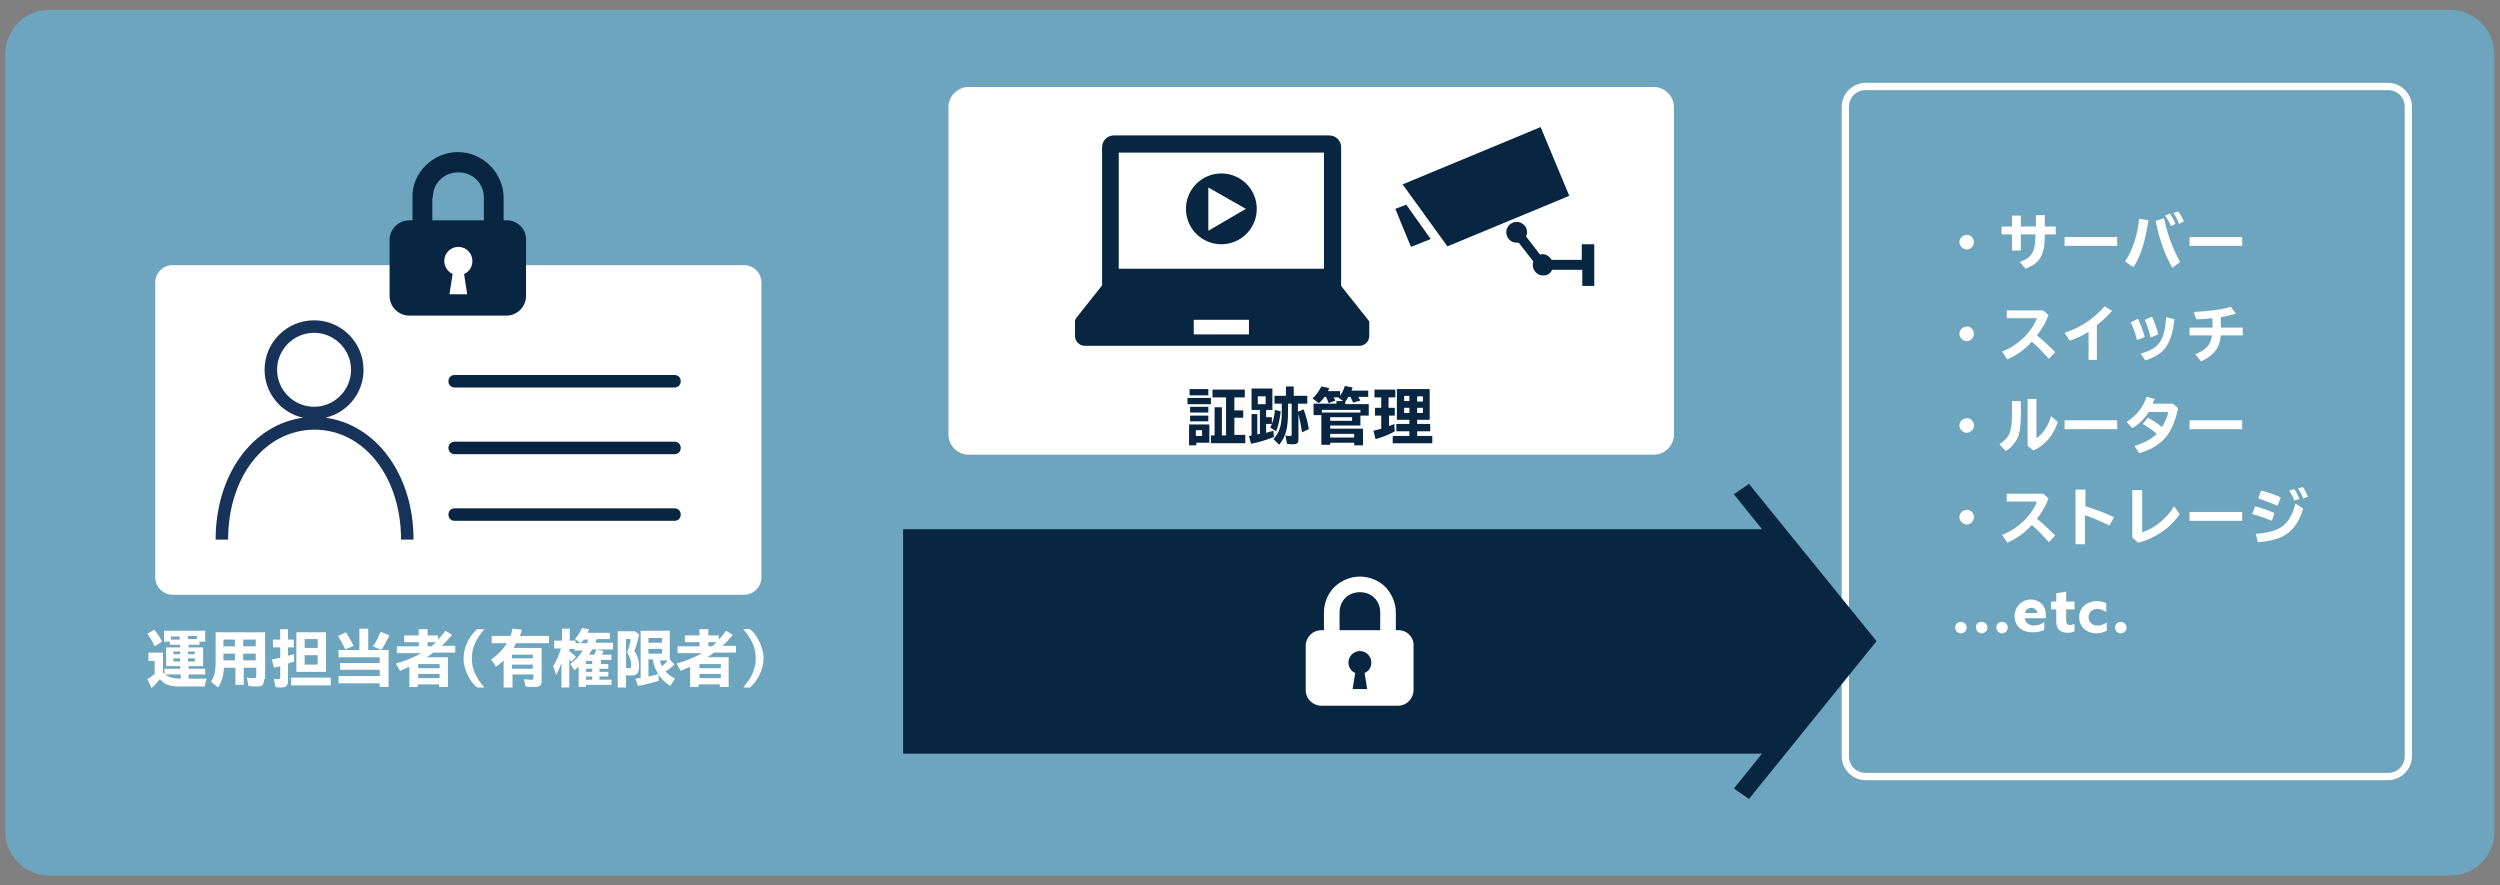
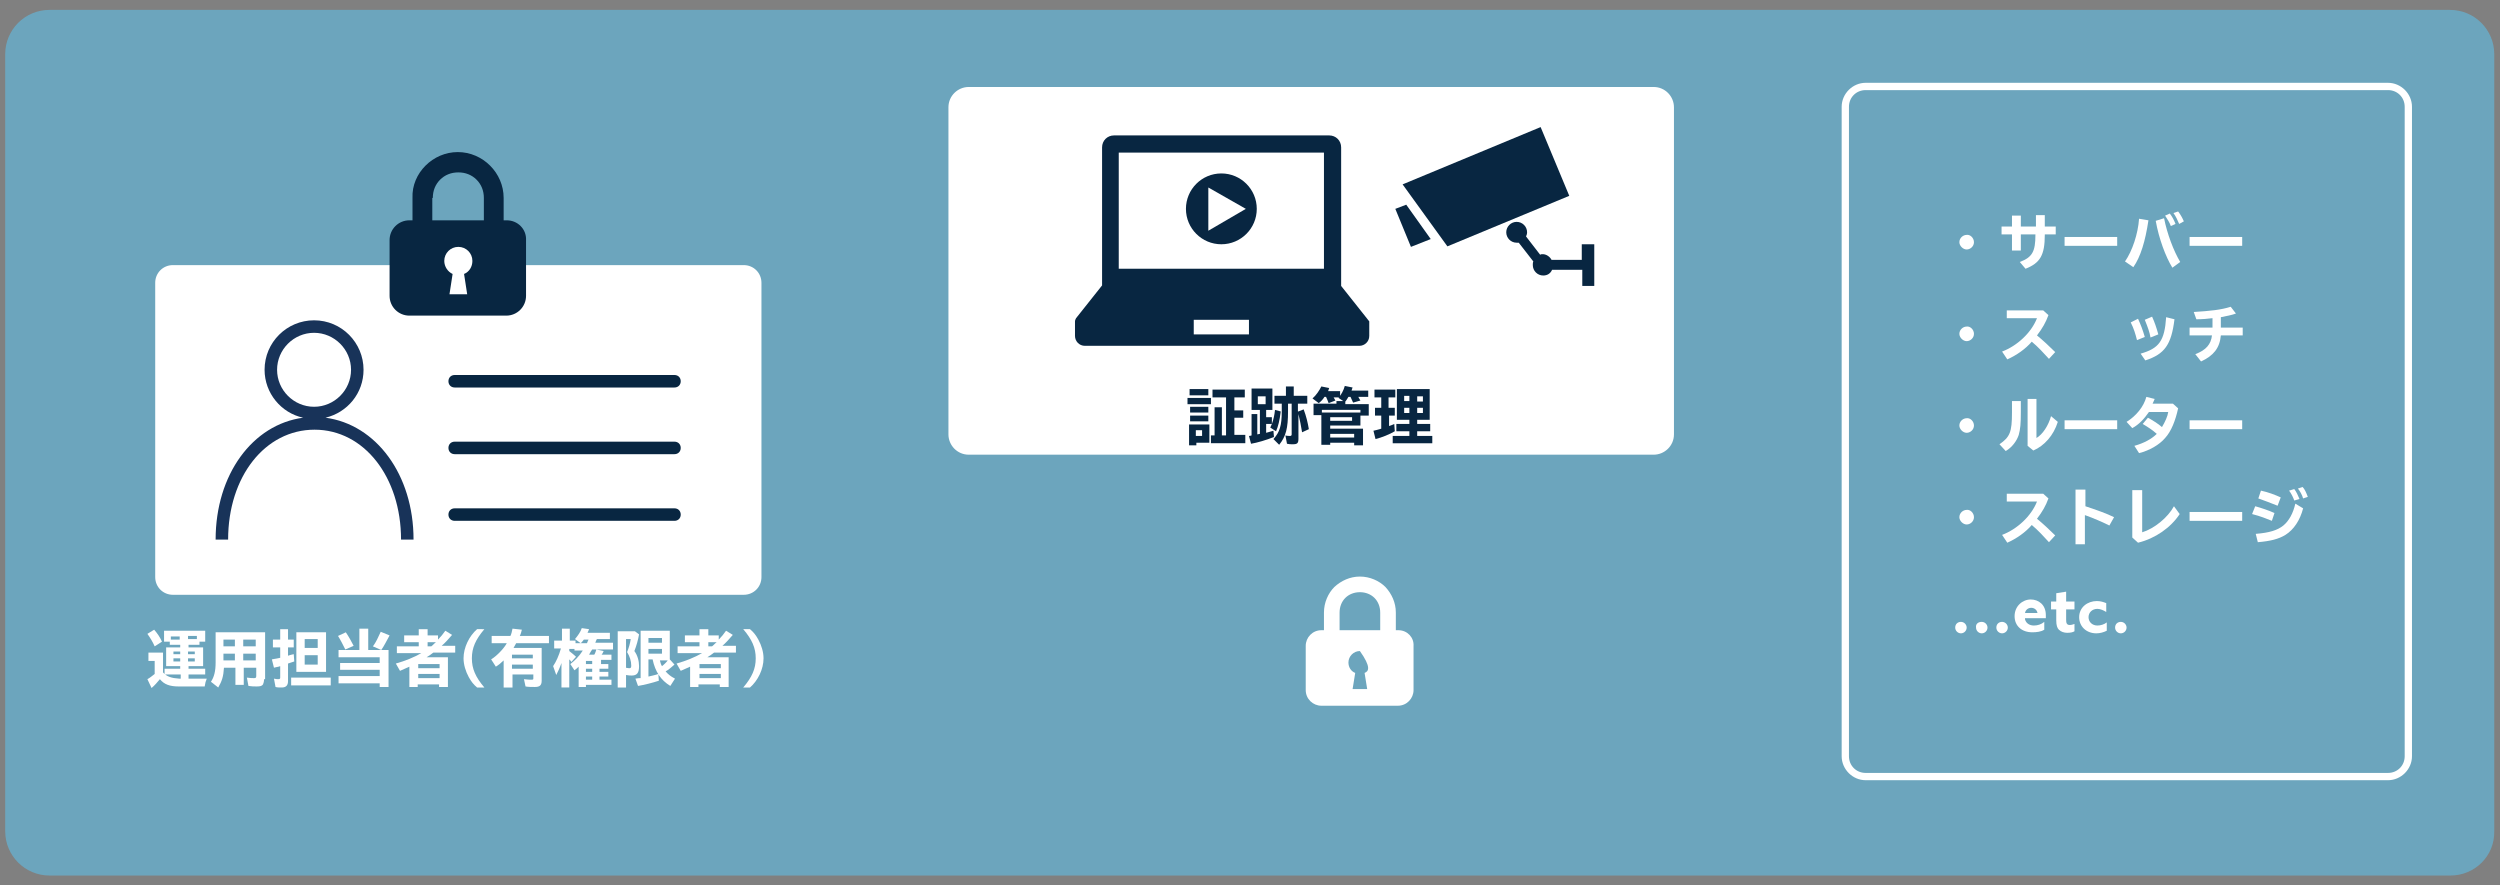
<svg xmlns="http://www.w3.org/2000/svg" version="1.1" id="レイヤー_1" x="0px" y="0px" width="480px" height="170px" viewBox="0 0 480 170" style="enable-background:new 0 0 480 170;" xml:space="preserve">
  <rect x="0" y="0" width="480" height="170" fill="#808080" stroke="none" />
  <style type="text/css">
	.st0{fill:#6CA5BD;}
	.st1{fill:#FFFFFF;}
	.st2{fill:#082641;}
	.st3{fill:#183359;}
</style>
  <path class="st0" d="M470.5,168.1H9.5c-4.7,0-8.5-3.8-8.5-8.5V10.4c0-4.7,3.8-8.5,8.5-8.5h460.9c4.7,0,8.5,3.8,8.5,8.5v149.2  C479,164.3,475.2,168.1,470.5,168.1z" />
  <g>
    <path class="st1" d="M379,46.5c0,0.8-0.7,1.4-1.4,1.4s-1.4-0.7-1.4-1.4c0-0.8,0.7-1.4,1.4-1.4C378.3,45,379,45.7,379,46.5z" />
    <path class="st1" d="M392.6,41.3v2.2h2.1V45h-2.1v0.1c0,3.9-0.9,5.4-3.7,6.5l-1.1-1.3c2.4-0.9,3-2,3-5.2V45H388v3.1h-1.7V45h-2   v-1.5h2v-2.1h1.7v2.1h2.9v-2.2H392.6z" />
    <path class="st1" d="M406.5,45.5v1.7h-10.1v-1.7H406.5z" />
    <path class="st1" d="M408,50.2c1.4-2,2.5-5.3,2.7-8.2l1.8,0.3c-0.6,4-1.5,7-2.9,9L408,50.2z M417.1,51.4c-1.3-2.1-2.6-5.6-3.2-9   l1.6-0.5c0.6,3,1.8,6.2,3.1,8.4L417.1,51.4z M416.8,43.4c-0.2-0.6-0.7-1.4-1.1-2l0.9-0.4c0.4,0.5,0.8,1.2,1.1,2L416.8,43.4z    M418.4,43c-0.3-0.7-0.6-1.4-1.1-2.1l0.9-0.3c0.4,0.5,0.8,1.2,1.1,1.9L418.4,43z" />
    <path class="st1" d="M430.5,45.5v1.7h-10.1v-1.7H430.5z" />
    <path class="st1" d="M379,64.1c0,0.8-0.7,1.4-1.4,1.4s-1.4-0.7-1.4-1.4c0-0.8,0.7-1.4,1.4-1.4C378.3,62.6,379,63.3,379,64.1z" />
    <path class="st1" d="M392.3,59.6l1,0.9c-0.5,1.4-1.2,2.6-2.2,3.9c1.1,0.9,2.4,2.1,3.5,3.2l-1.2,1.3c-1-1.1-2.1-2.3-3.3-3.3   c-1.2,1.4-2.9,2.6-4.7,3.4l-1-1.5c2.9-1.1,5.6-3.6,6.7-6.4h-5.8v-1.5H392.3z" />
-     <path class="st1" d="M401,63.7c-1.1,0.7-2.3,1.3-3.6,1.7l-1-1.5c3-1,5.5-2.6,7.7-5.1l1.4,0.9c-0.8,0.9-1.9,2-2.9,2.7v6.7H401V63.7z   " />
    <path class="st1" d="M410.3,65.3c-0.3-1.2-0.6-2.2-1.2-3.4l1.4-0.7c0.5,1.1,0.9,2.1,1.3,3.5L410.3,65.3z M411,67.9   c3.5-1,4.6-2.4,4.9-7l1.6,0.4c-0.6,4.9-1.9,6.7-5.6,7.9L411,67.9z M412.9,64.8c-0.2-1.1-0.5-1.9-1.1-3.4l1.4-0.6   c0.5,1.1,0.8,2,1.2,3.4L412.9,64.8z" />
    <path class="st1" d="M424.7,61.1c-0.7,0.1-1.9,0.2-3,0.2l-0.5-1.4c3.2-0.2,5.2-0.4,7.1-1l1,1.3c-0.8,0.3-1.9,0.5-2.9,0.7v2h4.2v1.5   h-4.2c-0.2,2.4-1.4,3.9-3.8,5l-1.1-1.4c2.1-0.8,3-1.9,3.2-3.6h-4.3v-1.5h4.4V61.1z" />
    <path class="st1" d="M379,81.7c0,0.8-0.7,1.4-1.4,1.4s-1.4-0.7-1.4-1.4c0-0.8,0.7-1.4,1.4-1.4C378.3,80.2,379,80.9,379,81.7z" />
    <path class="st1" d="M388,77v2.1c0,2.3-0.1,3.3-0.4,4.4c-0.4,1.2-1.3,2.4-2.5,3.1l-1.2-1.3c2-1.4,2.4-2.3,2.4-6.1V77H388z    M391,76.6v7.5c1.2-0.7,2.3-2.4,2.8-4.2l1.3,1.1c-0.8,2.6-2.6,4.6-4.7,5.5l-1.1-0.9v-9H391z" />
    <path class="st1" d="M406.5,80.7v1.7h-10.1v-1.7H406.5z" />
    <path class="st1" d="M418.2,78.4c-0.5,2.3-1.3,4.4-2.5,5.7c-1.1,1.3-3,2.4-5,2.9l-0.9-1.4c1.8-0.5,3.3-1.3,4.3-2.3   c-0.9-0.8-1.7-1.3-2.7-1.9l1-1.2c0.9,0.5,1.9,1.1,2.7,1.8c0.6-1,1.1-2.1,1.2-2.9h-3.7c-0.9,1.3-1.9,2.4-3.2,3.1l-1.1-1.2   c1.8-1.1,3.3-2.9,3.8-4.8l1.6,0.4c-0.1,0.2-0.2,0.5-0.4,0.9h3.9L418.2,78.4z" />
    <path class="st1" d="M430.5,80.7v1.7h-10.1v-1.7H430.5z" />
    <path class="st1" d="M379,99.3c0,0.8-0.7,1.4-1.4,1.4s-1.4-0.7-1.4-1.4c0-0.8,0.7-1.4,1.4-1.4C378.3,97.8,379,98.5,379,99.3z" />
    <path class="st1" d="M392.3,94.8l1,0.9c-0.5,1.4-1.2,2.6-2.2,3.9c1.1,0.9,2.4,2.1,3.5,3.2l-1.2,1.3c-1-1.1-2.1-2.3-3.3-3.3   c-1.2,1.4-2.9,2.6-4.7,3.4l-1-1.5c2.9-1.1,5.6-3.6,6.7-6.4h-5.8v-1.5H392.3z" />
    <path class="st1" d="M400.4,94v3.2c2.1,0.7,4.1,1.4,5.5,2.1l-0.9,1.6c-1.2-0.6-3-1.4-4.7-2v5.6h-1.8V94H400.4z" />
    <path class="st1" d="M411.3,94.2v8c2.3-0.7,4.9-2.8,6.1-5l1.1,1.5c-1.7,2.6-4.7,4.7-8,5.5l-1.1-1v-9.1H411.3z" />
    <path class="st1" d="M430.5,98.3v1.7h-10.1v-1.7H430.5z" />
    <path class="st1" d="M436.2,100c-1-0.4-2.2-0.9-3.8-1.3l0.6-1.5c1.1,0.3,2.6,0.8,3.7,1.3L436.2,100z M433.1,102.5   c2.6-0.2,4.2-0.7,5.3-1.6c1.1-0.9,1.9-2.4,2.3-4.2l1.5,0.9c-0.6,2.3-1.8,4.1-3.4,5.1c-1.3,0.8-2.9,1.2-5.3,1.4L433.1,102.5z    M437.3,97.1c-1.2-0.5-2.6-1-3.7-1.4l0.5-1.5c1.4,0.3,2.7,0.8,3.8,1.3L437.3,97.1z M440.5,96.1c-0.2-0.6-0.6-1.4-1-1.9l1-0.3   c0.4,0.5,0.7,1.2,1,1.9L440.5,96.1z M442.2,95.7c-0.2-0.7-0.6-1.4-1-1.9l0.9-0.3c0.4,0.4,0.7,1.1,1,1.9L442.2,95.7z" />
    <path class="st1" d="M376.5,119.4c0.6,0,1.1,0.5,1.1,1.1c0,0.6-0.5,1.1-1.1,1.1s-1.1-0.5-1.1-1.1   C375.4,119.8,375.9,119.4,376.5,119.4z" />
    <path class="st1" d="M380.5,119.4c0.6,0,1.1,0.5,1.1,1.1c0,0.6-0.5,1.1-1.1,1.1s-1.1-0.5-1.1-1.1   C379.3,119.8,379.8,119.4,380.5,119.4z" />
    <path class="st1" d="M384.4,119.4c0.6,0,1.1,0.5,1.1,1.1c0,0.6-0.5,1.1-1.1,1.1s-1.1-0.5-1.1-1.1   C383.3,119.8,383.8,119.4,384.4,119.4z" />
    <path class="st1" d="M388.8,118.9c0.2,0.8,0.9,1.2,1.7,1.2c0.7,0,1.4-0.2,2-0.7v1.5c-0.6,0.4-1.5,0.5-2.3,0.5c-2,0-3.4-1.2-3.4-3.1   c0-1.9,1.5-3.2,3.1-3.2c1.5,0,2.9,1,2.9,3c0,0.2,0,0.5,0,0.6H388.8z M391.2,117.7c-0.1-0.6-0.6-1-1.2-1c-0.6,0-1.1,0.4-1.2,1H391.2   z" />
    <path class="st1" d="M398.3,121.2c-0.3,0.2-0.8,0.3-1.4,0.3c-0.6,0-1.2-0.2-1.6-0.6c-0.3-0.3-0.5-0.8-0.5-1.8V117h-1v-1.5h1v-1.6   l1.9-0.3v1.9h1.6v1.5h-1.6v2c0,0.6,0.1,1,0.7,1c0.3,0,0.6-0.1,0.9-0.2V121.2z" />
    <path class="st1" d="M404.5,121.1c-0.6,0.3-1.3,0.5-2,0.5c-1.9,0-3.3-1.3-3.3-3.1c0-1.9,1.6-3.1,3.4-3.1c0.7,0,1.3,0.2,1.8,0.4v1.7   c-0.5-0.3-1.1-0.6-1.7-0.6c-1,0-1.7,0.7-1.7,1.6c0,0.9,0.7,1.6,1.7,1.6c0.6,0,1.3-0.2,1.8-0.6V121.1z" />
    <path class="st1" d="M407.2,119.4c0.6,0,1.1,0.5,1.1,1.1c0,0.6-0.5,1.1-1.1,1.1s-1.1-0.5-1.1-1.1   C406.1,119.8,406.6,119.4,407.2,119.4z" />
  </g>
  <path class="st1" d="M458.5,149.8H358.2c-2.5,0-4.6-2.1-4.6-4.6V20.5c0-2.5,2.1-4.6,4.6-4.6h100.3c2.5,0,4.6,2.1,4.6,4.6v124.7  C463.1,147.7,461,149.8,458.5,149.8z M358.2,17.3c-1.8,0-3.2,1.4-3.2,3.2v124.7c0,1.8,1.4,3.2,3.2,3.2h100.3c1.8,0,3.2-1.4,3.2-3.2  V20.5c0-1.8-1.4-3.2-3.2-3.2H358.2z" />
  <g>
    <path class="st1" d="M321.4,83.4c0,2.2-1.8,3.9-3.9,3.9H186c-2.2,0-3.9-1.8-3.9-3.9V20.6c0-2.2,1.8-3.9,3.9-3.9h131.5   c2.2,0,3.9,1.8,3.9,3.9V83.4z" />
  </g>
  <g>
    <path class="st1" d="M146.2,110.8c0,1.9-1.5,3.4-3.4,3.4H33.2c-1.9,0-3.4-1.5-3.4-3.4V54.3c0-1.9,1.5-3.4,3.4-3.4h109.6   c1.9,0,3.4,1.5,3.4,3.4V110.8z" />
  </g>
-   <polygon class="st2" points="335.8,92.9 332.9,94.9 338.3,101.6 173.4,101.6 173.4,144.7 338.3,144.7 332.9,151.4 335.8,153.4   360.3,123.1 " />
  <g>
    <g>
      <path class="st2" d="M232.5,76.4v1.2h-4.5v-1.2H232.5z M232.2,85h-2.5v0.5h-1.4v-4h3.9V85z M232,74.7v1.2h-3.6v-1.2H232z     M232,78.1v1.1h-3.5v-1.1H232z M232,79.8v1.1h-3.5v-1.1H232z M229.6,83.7h1.2v-1.1h-1.2V83.7z M239.1,83.6v1.5h-6.6v-1.5h0.7v-5.4    h1.4v5.4h0.8v-7.3h-2.6v-1.5h6.2v1.5h-2v2.5h1.7v1.4h-1.7v3.3H239.1z" />
      <path class="st2" d="M243.1,80.1h1.1v1.3c0.3-0.8,0.5-1.7,0.6-2.7l1.1,0.3c-0.2,1.7-0.5,2.9-0.9,3.8l-1.1-0.7    c0.1-0.2,0.1-0.3,0.3-0.7h-1.1v1.7c0.4-0.1,1-0.3,1.4-0.4l0.1,1.2c-1.5,0.6-3.2,1.1-4.4,1.3l-0.4-1.5c0.3,0,0.4-0.1,0.5-0.1v-4.1    h1.1v3.9l0.5-0.1v-4.6h-1.6v-4.1h4v4.1h-1.2V80.1z M241.5,77.6h1.5v-1.5h-1.5V77.6z M249.3,79l1-0.4c0.5,1.3,0.8,2.6,1,3.8L250,83    c-0.2-1.2-0.4-2.3-0.7-3.5v4.7c0,0.9-0.2,1.1-1.1,1.1c-0.4,0-0.7,0-1.1-0.1l-0.3-1.6c0.3,0.1,0.7,0.1,0.9,0.1    c0.2,0,0.3-0.1,0.3-0.3v-5.9h-0.7v1.5c0,3.2-0.4,4.8-1.7,6.4l-1.1-1.1c1.2-1.3,1.6-2.6,1.6-5.3v-1.5h-1.4v-1.5h2.2v-1.8h1.5v1.8    h2.6v1.5h-1.8V79z" />
      <path class="st2" d="M256,76.2c0.1,0.2,0.3,0.5,0.4,0.7l-1.3,0.5c-0.2-0.5-0.3-0.8-0.5-1.2h-0.3c-0.3,0.5-0.7,0.9-1.1,1.2    l-1.2-0.9c0.7-0.6,1.3-1.5,1.7-2.3l1.5,0.3c-0.1,0.2-0.1,0.4-0.2,0.6h2.3v1.2H256z M260.8,76.2c0.1,0.2,0.2,0.4,0.4,0.7l-1.4,0.4    c-0.2-0.4-0.3-0.7-0.5-1.1h-0.4c-0.2,0.3-0.4,0.7-0.6,0.9v0.5h4.5v2.2h-1.6v1.9h-5.8v0.6h6.3v3.2H260V85h-4.6v0.4h-1.7v-5.7h-1.5    v-2.2h4.4V77h1.3l-0.9-0.6c0.5-0.6,1-1.5,1.2-2.3l1.5,0.3c-0.1,0.2-0.1,0.3-0.2,0.6h3.2v1.2H260.8z M253.8,78.7v0.5h7.4v-0.5    H253.8z M255.4,80.1v0.7h4.2v-0.7H255.4z M255.4,83.3V84h4.6v-0.7H255.4z" />
      <path class="st2" d="M266.7,78.3h1.1v1.5h-1.1v2c0.4-0.1,0.5-0.2,1-0.4l0.1,1.4c-1,0.6-2.5,1.2-3.7,1.5l-0.4-1.6    c0.5-0.1,0.8-0.2,1.2-0.3l0.3-0.1v-2.5H264v-1.5h1.2v-2h-1.3v-1.5h4v1.5h-1.3V78.3z M274.6,80.6h-2.5v0.8h2.5v1.4h-2.5v0.9h2.9    v1.4h-7.6v-1.4h3.2v-0.9h-2.5v-1.4h2.5v-0.8h-2.4v-5.9h6.3V80.6z M269.6,77h1v-1h-1V77z M269.6,79.3h1v-1h-1V79.3z M273.2,76.1    h-1.1v1h1.1V76.1z M273.2,78.3h-1.1v1h1.1V78.3z" />
    </g>
  </g>
  <g>
    <g>
      <path class="st1" d="M34.6,129.5h-3v-1.1h3v-0.5h-2.7v-3.6h2.7v-0.5h-2v-0.6h-1.1v-2.1h7.9v2.1h-1.1v0.6h-2.1v0.5h2.8v3.6h-2.8    v0.5h3.2v1.1h-3.2v0.8h3.5c-0.2,0.5-0.3,0.8-0.4,1.5h-5c-1.7,0-2.8-0.4-3.6-1.4c-0.5,0.6-1,1.2-1.6,1.7l-0.8-1.7    c0.4-0.2,0.9-0.6,1.4-1v-2.5h-1.2v-1.6h2.8v3.8c0.7,0.8,1.6,1.1,3.1,1.2h0.3V129.5z M29.7,124.1c-0.4-0.9-0.9-1.7-1.4-2.4l1.3-0.8    c0.6,0.7,1.1,1.4,1.5,2.3L29.7,124.1z M32.8,122.2v0.6h1.7v-0.6H32.8z M33.3,125.1v0.5h1.3v-0.5H33.3z M33.3,126.4v0.6h1.3v-0.6    H33.3z M36.1,125.6h1.3v-0.5h-1.3V125.6z M36.1,127h1.3v-0.6h-1.3V127z M36.1,122.7h1.7v-0.6h-1.7V122.7z" />
      <path class="st1" d="M50.7,130.4c0,0.4-0.1,0.8-0.2,1c-0.2,0.3-0.5,0.4-1.2,0.4c-0.5,0-1,0-1.6-0.1l-0.3-1.6    c0.6,0.1,1.1,0.1,1.4,0.1c0.3,0,0.4-0.1,0.4-0.4v-1.6h-2.4v3.3h-1.6v-3.3h-2.2c-0.1,1.7-0.4,2.6-1.1,3.8l-1.4-1.1    c0.6-0.9,0.9-2,0.9-3.7v-5.8h9.5V130.4z M42.9,124.1h2.2v-1.3h-2.2V124.1z M42.9,126.8h2.2v-1.3h-2.2V126.8z M49.1,122.8h-2.4v1.3    h2.4V122.8z M49.1,125.5h-2.4v1.3h2.4V125.5z" />
      <path class="st1" d="M53.8,120.8h1.5v2h1.1v1.5h-1.1v1.6l0.3-0.1c0.3-0.1,0.4-0.1,0.8-0.2l0.1,1.4c-0.5,0.2-0.7,0.2-1.2,0.4v3.4    c0,0.8-0.4,1.2-1.2,1.2c-0.4,0-0.9,0-1.2-0.1l-0.3-1.6c0.4,0.1,0.7,0.1,0.9,0.1c0.2,0,0.3-0.1,0.3-0.3v-2.2l-0.3,0.1    c-0.4,0.1-0.6,0.1-0.9,0.2l-0.4-1.6c0.5-0.1,1.1-0.2,1.6-0.3v-2h-1.4v-1.5h1.4V120.8z M63.5,130.1v1.5h-7.6v-1.5H63.5z M62.6,129    h-5.7v-7.6h5.7V129z M58.5,124.4H61v-1.7h-2.5V124.4z M58.5,127.6H61v-1.8h-2.5V127.6z" />
      <path class="st1" d="M66.3,124.7c-0.4-0.8-0.9-1.8-1.4-2.6l1.5-0.7c0.6,0.9,1.1,1.8,1.5,2.6L66.3,124.7z M74.6,124.9v7h-1.7v-0.7    h-7.9v-1.4h7.9v-1.2h-7.6v-1.3h7.6v-1.1H65v-1.4h4v-4.1h1.7v4.1H74.6z M71.6,124.1c0.6-0.8,1-1.7,1.5-2.8l1.7,0.7    c-0.6,1.1-1.1,2.1-1.6,2.8L71.6,124.1z" />
      <path class="st1" d="M84.1,122.8c0.5-0.5,1-1.1,1.4-1.7l1.3,0.8c-0.6,0.7-1.4,1.6-2,2.1h2.6v1.3h-4.2c-0.4,0.3-0.8,0.6-1.3,0.9H86    v5.7h-1.7v-0.5h-4.1v0.5h-1.6V128c-0.7,0.3-1.3,0.6-1.8,0.8l-0.8-1.4c1.8-0.5,3.5-1.2,4.9-2h-4.7v-1.3h4.2v-0.8h-2.8V122h2.8v-1.2    h1.7v1.2h2V122.8z M80.3,128.3h4.1v-0.8h-4.1V128.3z M80.3,130.2h4.1v-0.8h-4.1V130.2z M82.1,123.3v0.8h0.7    c0.3-0.2,0.4-0.4,0.9-0.8H82.1z" />
      <path class="st1" d="M91.6,132c-0.7-0.6-1.1-1.1-1.6-2c-0.6-1.1-1-2.4-1-3.6c0-2.1,1.1-4.3,2.6-5.6H93c-1.7,2-2.4,3.6-2.4,5.6    c0,2,0.7,3.6,2.4,5.6H91.6z" />
      <path class="st1" d="M104,124.4v6.3c0,0.9-0.4,1.2-1.3,1.2c-0.6,0-1.3,0-1.8-0.1l-0.3-1.4c0.6,0.1,1.2,0.1,1.5,0.1    c0.3,0,0.3-0.1,0.3-0.3v-0.7h-4v2.5h-1.7v-5.2c-0.5,0.5-1,0.9-1.5,1.2l-0.9-1.4c1-0.6,2.4-2,3-3.1h-2.9v-1.4h3.6    c0.2-0.4,0.3-0.9,0.4-1.4l1.8,0.2c-0.1,0.4-0.2,0.8-0.4,1.2h5.6v1.4h-6.3c-0.3,0.5-0.4,0.7-0.5,0.9H104z M98.3,126.4h4v-0.7h-4    V126.4z M98.3,128.4h4v-0.8h-4V128.4z" />
      <path class="st1" d="M115.1,127.5h1.7v0.9h-1.7v0.6h1.7v0.9h-1.7v0.6h2.3v1h-4.9v0.4h-1.4V128c-0.2,0.2-0.4,0.4-0.8,0.7l-0.8-1.2    c0.9-0.7,1.7-1.5,2.4-2.6h-1.6v-0.3h-1v0.4c0.5,0.4,1,0.8,1.3,1.1l-0.9,1c-0.1-0.2-0.2-0.3-0.4-0.5v5.4h-1.5v-4.8l0,0.1l0,0    c-0.3,0.9-0.7,1.7-1,2.3l-0.6-1.7c0.6-0.9,1.1-2,1.5-3.4h-1.3v-1.5h1.5v-2.3h1.5v2.3h1.1v0.5h2.2c0.1-0.3,0.2-0.5,0.3-0.7h-0.9    c-0.2,0.3-0.4,0.5-0.6,0.7l-1.1-0.8c0.5-0.6,1.1-1.4,1.3-2.1l1.4,0.2c-0.1,0.3-0.2,0.5-0.3,0.7h4.3v1.2h-2.5    c-0.1,0.2-0.2,0.4-0.3,0.7h3.4v1.3h-4c-0.2,0.3-0.4,0.6-0.6,1h1c0.2-0.3,0.3-0.7,0.4-1l1.4,0.3c-0.1,0.2-0.2,0.5-0.4,0.7h1.9v1h-2    V127.5z M112.5,126.9v0.6h1.2v-0.6H112.5z M112.5,128.4v0.6h1.2v-0.6H112.5z M112.5,129.9v0.6h1.2v-0.6H112.5z" />
      <path class="st1" d="M120.1,132h-1.5v-10.8h3.3l0.8,0.6c-0.2,1.1-0.5,2.2-0.9,3.2c0.6,0.8,0.9,1.9,0.9,2.9c0,1.3-0.4,1.8-1.4,1.8    c-0.4,0-0.5,0-1.1-0.1V132z M120.1,128.2c0.2,0,0.5,0.1,0.7,0.1c0.3,0,0.4-0.1,0.4-0.5c0-0.9-0.3-1.8-0.8-2.6    c0.3-0.7,0.6-1.7,0.7-2.5h-0.9V128.2z M129.5,127.6c-0.6,0.5-1.1,1-1.7,1.3c0.4,0.5,1,1,1.8,1.4l-0.9,1.4    c-1.8-1.1-2.9-2.7-3.4-5.1h-0.8v3.3c0.4-0.1,1.4-0.3,1.9-0.5l0.1,1.3c-1.2,0.4-2.8,0.8-4,1l-0.5-1.4c0.6-0.1,0.7-0.1,1-0.1v-9.1    h5.6v5.5L129.5,127.6z M124.5,122.5v0.9h2.6v-0.9H124.5z M124.5,124.6v0.9h2.6v-0.9H124.5z M126.7,126.8c0.1,0.4,0.2,0.8,0.4,1.1    c0.4-0.3,0.9-0.8,1.1-1.1H126.7z" />
      <path class="st1" d="M138,122.8c0.5-0.5,1-1.1,1.4-1.7l1.3,0.8c-0.6,0.7-1.4,1.6-2,2.1h2.6v1.3h-4.2c-0.4,0.3-0.8,0.6-1.3,0.9h4.1    v5.7h-1.7v-0.5h-4.1v0.5h-1.6V128c-0.7,0.3-1.3,0.6-1.8,0.8l-0.8-1.4c1.8-0.5,3.5-1.2,4.9-2h-4.7v-1.3h4.2v-0.8h-2.8V122h2.8v-1.2    h1.7v1.2h2V122.8z M134.3,128.3h4.1v-0.8h-4.1V128.3z M134.3,130.2h4.1v-0.8h-4.1V130.2z M136,123.3v0.8h0.7    c0.3-0.2,0.4-0.4,0.9-0.8H136z" />
      <path class="st1" d="M142.7,132c1.7-2,2.4-3.6,2.4-5.6s-0.7-3.6-2.4-5.6h1.3c0.7,0.6,1.1,1.1,1.6,2c0.6,1.1,1,2.4,1,3.6    c0,2.1-1.1,4.3-2.6,5.6H142.7z" />
    </g>
  </g>
  <g>
-     <path class="st1" d="M268.5,121H268v-3.4c0-1.9-0.8-3.6-2-4.9c-1.2-1.2-3-2-4.9-2c-1.9,0-3.6,0.8-4.9,2c-1.2,1.2-2,3-2,4.9v3.4   h-0.5c-1.7,0-3,1.4-3,3v8.5c0,1.7,1.4,3,3,3h14.7c1.7,0,3-1.4,3-3v-8.5C271.5,122.4,270.2,121,268.5,121z M257.2,117.6   c0-1.1,0.4-2.1,1.1-2.8c0.7-0.7,1.7-1.1,2.8-1.1c1.1,0,2.1,0.4,2.8,1.1c0.7,0.7,1.1,1.7,1.1,2.8v3.4h-7.8V117.6z M262,129.2   l0.5,3.1h-1.4h-1.4l0.5-3.1c-0.8-0.3-1.3-1.1-1.3-2c0-1.2,1-2.2,2.2-2.2c1.2,0,2.2,1,2.2,2.2C263.3,128.1,262.8,128.9,262,129.2z" />
+     <path class="st1" d="M268.5,121H268v-3.4c0-1.9-0.8-3.6-2-4.9c-1.2-1.2-3-2-4.9-2c-1.9,0-3.6,0.8-4.9,2c-1.2,1.2-2,3-2,4.9v3.4   h-0.5c-1.7,0-3,1.4-3,3v8.5c0,1.7,1.4,3,3,3h14.7c1.7,0,3-1.4,3-3v-8.5C271.5,122.4,270.2,121,268.5,121z M257.2,117.6   c0-1.1,0.4-2.1,1.1-2.8c0.7-0.7,1.7-1.1,2.8-1.1c1.1,0,2.1,0.4,2.8,1.1c0.7,0.7,1.1,1.7,1.1,2.8v3.4h-7.8V117.6z M262,129.2   l0.5,3.1h-1.4h-1.4l0.5-3.1c-0.8-0.3-1.3-1.1-1.3-2c0-1.2,1-2.2,2.2-2.2C263.3,128.1,262.8,128.9,262,129.2z" />
  </g>
  <g>
    <polygon class="st2" points="295.8,24.4 269.3,35.4 277.9,47.3 301.3,37.6  " />
    <polygon class="st2" points="267.9,40.1 270.9,47.4 274.7,45.9 270,39.3  " />
    <path class="st2" d="M303.7,46.8v3.1h-5.8c-0.3-0.6-1-1.1-1.7-1.1c-0.2,0-0.3,0-0.5,0.1l-2.7-3.5c0.1-0.2,0.2-0.5,0.2-0.8   c0-1.1-0.9-2-2-2c-1.1,0-2,0.9-2,2c0,1.1,0.9,2,2,2c0.1,0,0.3,0,0.4,0l2.8,3.6c-0.1,0.2-0.1,0.4-0.1,0.7c0,1.1,0.9,2,2,2   c0.8,0,1.4-0.4,1.7-1.1h5.8v3.1h2.3v-8H303.7z" />
  </g>
  <g>
    <g>
      <path class="st2" d="M262.5,61.2l-5-6.3V28.3c0-1.3-1-2.3-2.3-2.3h-41.3c-1.3,0-2.3,1-2.3,2.3v26.5l-5,6.3    c-0.1,0.2-0.2,0.4-0.2,0.6v2.8c0,1,0.8,1.9,1.9,1.9h52.7c1,0,1.9-0.8,1.9-1.9v-2.8C262.7,61.5,262.6,61.3,262.5,61.2z M214.8,29.3    h39.4v22.3h-39.4V29.3z M239.8,64.2h-10.6v-2.8h10.6V64.2z" />
    </g>
    <g>
      <circle class="st2" cx="234.5" cy="40.1" r="6.8" />
      <polygon class="st1" points="232,36 239.2,40.1 232,44.3   " />
    </g>
  </g>
  <g>
    <path class="st2" d="M129.5,74.4H87.3c-0.7,0-1.2-0.5-1.2-1.2s0.5-1.2,1.2-1.2h42.2c0.7,0,1.2,0.5,1.2,1.2S130.2,74.4,129.5,74.4z" />
    <path class="st2" d="M129.5,87.2H87.3c-0.7,0-1.2-0.5-1.2-1.2s0.5-1.2,1.2-1.2h42.2c0.7,0,1.2,0.5,1.2,1.2S130.2,87.2,129.5,87.2z" />
    <path class="st2" d="M129.5,100H87.3c-0.7,0-1.2-0.5-1.2-1.2s0.5-1.2,1.2-1.2h42.2c0.7,0,1.2,0.5,1.2,1.2S130.2,100,129.5,100z" />
  </g>
  <g>
    <g>
      <path class="st2" d="M97.3,42.3h-0.6V38c0-2.4-1-4.6-2.6-6.2c-1.6-1.6-3.8-2.6-6.2-2.6c-2.4,0-4.6,1-6.2,2.6    c-1.6,1.6-2.6,3.8-2.5,6.2v4.3h-0.6c-2.1,0-3.8,1.7-3.8,3.8v10.7c0,2.1,1.7,3.8,3.8,3.8h18.6c2.1,0,3.8-1.7,3.8-3.8V46.1    C101.1,44,99.4,42.3,97.3,42.3z M83.1,38c0-1.4,0.5-2.6,1.4-3.5c0.9-0.9,2.1-1.4,3.5-1.4c1.4,0,2.6,0.5,3.5,1.4    c0.9,0.9,1.4,2.1,1.4,3.5v4.3h-9.9V38z" />
    </g>
    <path class="st1" d="M89.1,52.6l0.6,3.9H88h-1.7l0.6-3.9c-0.9-0.4-1.6-1.4-1.6-2.5c0-1.5,1.2-2.7,2.7-2.7c1.5,0,2.7,1.2,2.7,2.7   C90.7,51.2,90.1,52.2,89.1,52.6z" />
  </g>
  <path class="st3" d="M62.5,80.2c4.2-1,7.3-4.7,7.3-9.2c0-5.2-4.2-9.5-9.5-9.5c-5.2,0-9.5,4.2-9.5,9.5c0,4.5,3.2,8.3,7.4,9.2  c-9.7,1.3-16.8,10.9-16.8,23.4h2.4c0-12.1,7.1-21.1,16.6-21.1S77,91.6,77,103.6h2.4C79.4,91.1,72.2,81.5,62.5,80.2z M53.2,71  c0-3.9,3.2-7.1,7.1-7.1s7.1,3.2,7.1,7.1s-3.2,7.1-7.1,7.1S53.2,74.9,53.2,71z" />
</svg>